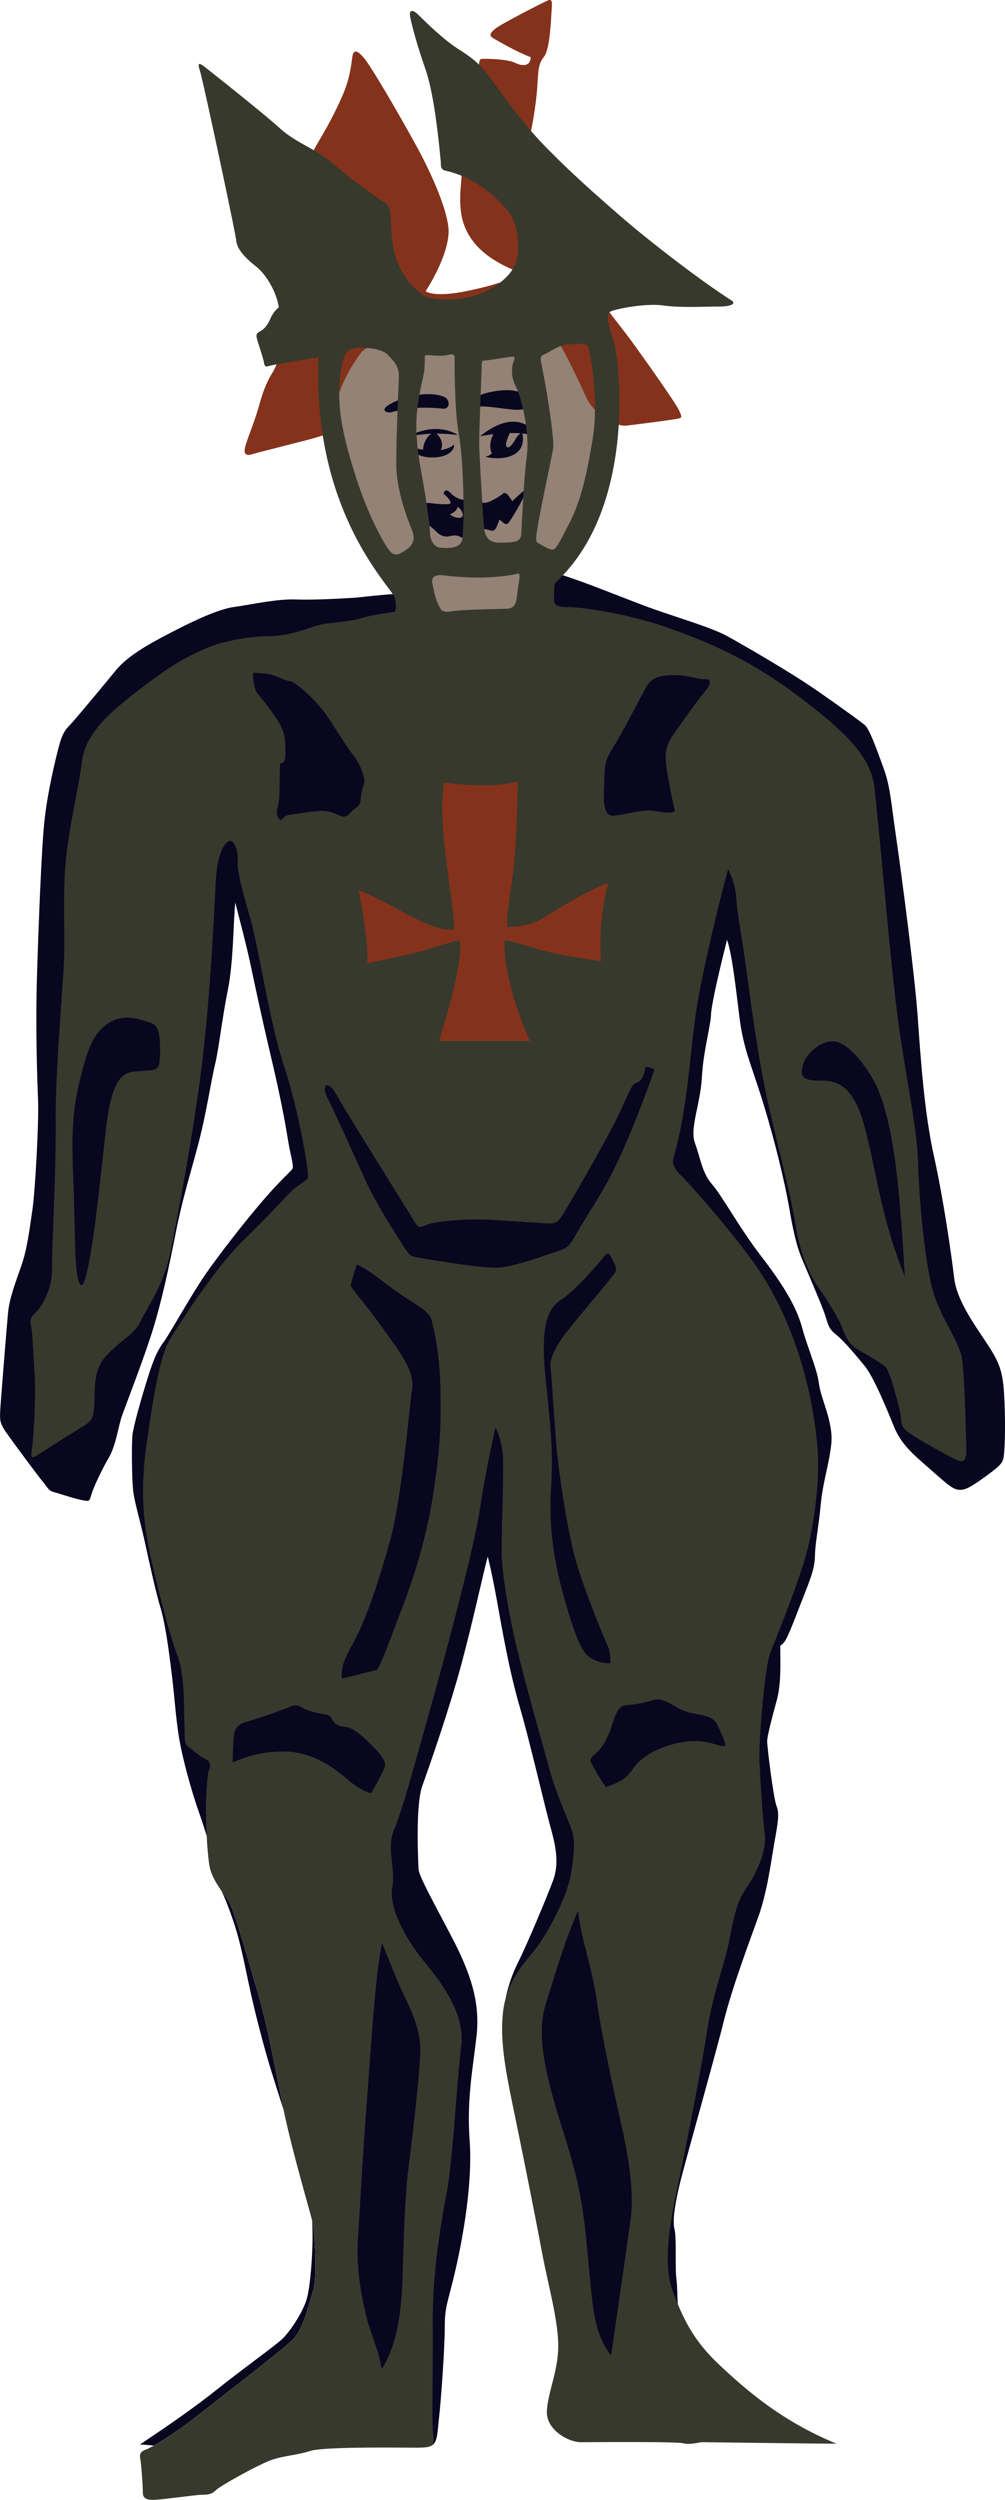
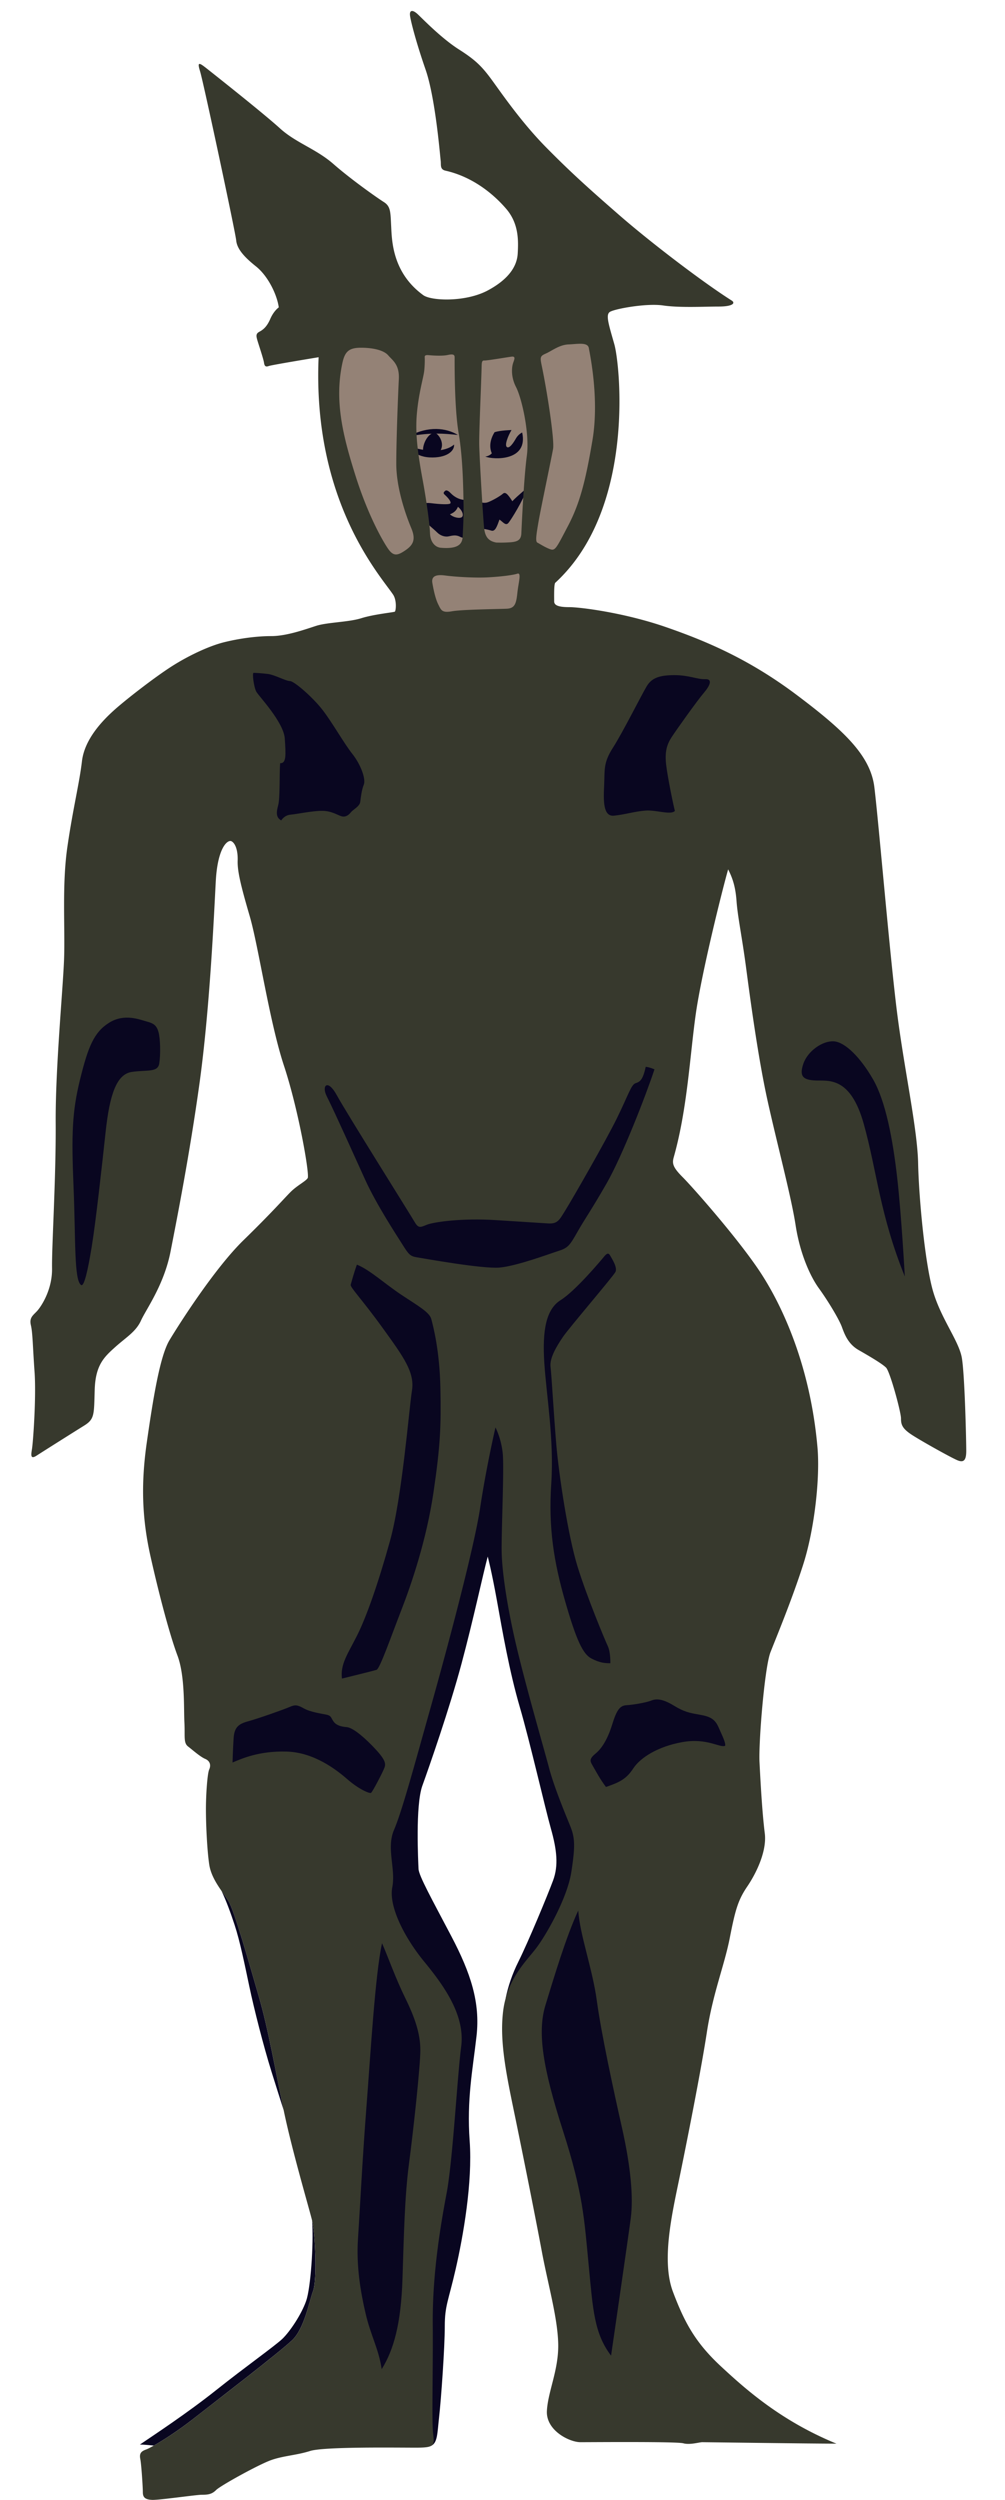
<svg xmlns="http://www.w3.org/2000/svg" viewBox="0 0 313.606 779.339">
-   <path fill="#090620" d="M177.368 192.013c3.33 0 16.473 2.39 29.529 6.914 13.058 4.524 23.301 11.494 37.979 22.531 14.68 11.038 24.142 14.73 25.349 24.579 1.366 11.152 5.063 52.856 7.339 70.495 2.276 17.638 7.369 35.219 7.597 45.916.229 10.696 1.11 30.524 3.5 39.516 2.39 8.99 8.222 16.301 9.133 21.763.91 5.463 2.048 24.779 2.048 27.738s-.199 2.332-2.134 1.536c-1.936-.796-7.482-3.671-10.669-5.719-3.188-2.048-3.756-3.356-3.756-5.291 0-1.936-2.076-14.793-3.329-16.045-1.252-1.253-6.286-3.727-9.474-5.549-3.188-1.821-4.21-4.75-5.12-7.254-.911-2.505-4.013-7.938-6.743-11.693-2.731-3.756-6.231-10.583-7.597-19.459-1.365-8.875-4.779-24.637-7.852-38.405-3.072-13.769-5.32-32.544-6.572-41.99s-3.072-16.216-3.414-20.995c-.341-4.779-2.646-11.01-6.743-13.741-4.949 5.89-10.979 32.772-12.802 45.745-1.821 12.972-3.47 30.325-7.681 45.232-.541 1.912 1.082 7.141 4.268 10.328s16.016 19.942 22.958 30.298c6.942 10.355 9.588 27.822 11.864 53.767.825 9.418 2.161 20.625-1.366 31.664s-6.031 22.901-7.852 27.567c-1.82 4.665-4.238 30.702-3.926 36.954.453 9.047 1.878 16.898 2.561 22.36.683 5.463-5.378 7.682-8.279 11.948-2.901 4.268-4.865 9.475-6.572 18.18s-2.731 16.813-4.608 29.104c-1.878 12.289-9.986 32.942-12.205 43.696-2.219 10.753-2.219 32.943 1.365 42.502.505 1.348 6.813.833 7.325 2.065-.136-2.555-.108-5.28-.438-8.01-.455-3.755.113-12.517-.569-15.247-.684-2.731.114-7.739 1.595-13.997s11.15-40.284 13.767-50.867c2.616-10.582 8.08-25.033 10.812-32.657 2.73-7.624 3.868-16.614 4.893-22.531 1.023-5.917 1.821-9.332.797-11.835-1.023-2.503-2.959-18.662-2.959-20.255 0-1.592 1.479-7.283 2.958-12.631s1.139-11.493 1.139-17.184c1.365-1.024 1.707-1.024 5.349-10.468 3.642-9.444 5.348-12.859 5.462-17.41.115-4.552 1.138-8.876 1.82-16.16.683-7.283 2.616-12.402 3.299-19.002.684-6.6-3.299-13.997-3.868-18.663s-3.414-10.695-5.233-17.41c-1.82-6.715-6.032-13.542-12.859-22.417-6.828-8.876-12.062-18.663-15.247-22.303-3.187-3.641-3.643-8.307-5.35-12.859-1.706-4.553 1.707-12.176 2.162-20.483s2.73-16.045 2.845-19.458c.113-3.414 2.959-15.362 5.007-23.442 1.594 4.666 2.618 14.11 3.87 24.125s3.641 14.566 7.396 26.741c3.755 12.175 6.827 25.149 8.08 32.431 1.252 7.282 2.274 12.062 4.21 16.614 1.935 4.552 4.779 11.152 6.372 15.25 1.594 4.096 1.366 5.803 3.869 7.736s6.373 6.601 9.104 9.9c2.731 3.299 6.713 12.858 9.103 18.775s6.031 8.763 11.834 13.882c5.802 5.119 6.942 6.031 8.99 6.031 2.049 0 4.779-1.934 8.647-4.779 3.869-2.846 4.666-3.755 4.895-5.803.228-2.049.568-7.737.227-16.387s-1.024-11.492-4.323-16.841c-3.298-5.349-10.469-14.338-11.379-22.075-.911-7.737-3.386-24.864-6.373-38.349-2.988-13.484-4.097-30.212-5.036-43.355s-5.036-44.295-6.657-55.39c-1.62-11.095-1.877-16.215-3.926-21.848-2.048-5.633-4.438-12.375-5.89-13.571-1.451-1.194-5.719-4.353-14.679-10.583-8.961-6.229-23.043-14.253-28.25-17.155-5.207-2.902-17.496-6.316-26.286-9.645-8.526-3.228-17.917-7.085-25.017-9.34l-53.094 5.873c-2.475.141-8.111.706-11.161 1.077 0 0-12.46.854-18.691.598s-13.484 1.452-19.971 2.39c-6.486.938-18.862 7.597-24.067 10.412-5.205 2.816-9.815 5.974-12.46 9.217s-13.058 15.79-14.508 17.24-2.305 2.731-3.329 6.572-3.584 14.338-4.524 23.384c-.94 9.047-1.793 31.493-2.305 48.05-.512 16.557.086 32.858.341 39.088s-.854 27.652-1.793 34.053c-.939 6.402-1.622 12.119-3.5 17.497-1.878 5.377-3.671 9.986-4.097 14.595-.426 4.607-2.39 28.675-2.476 31.235-.086 2.561.256 3.585 2.048 6.146 1.792 2.56 10.071 13.741 11.266 15.106s1.707 2.817 3.329 3.243c1.623.426 6.914 2.219 9.047 2.561 2.133.341 2.134.598 2.817-1.793.683-2.392 3.5-8.193 5.548-11.693s2.902-9.645 3.926-12.631c1.024-2.986 6.06-15.789 9.217-25.52 3.157-9.729 5.719-22.018 7.681-32.004 1.962-9.986 4.354-17.496 6.914-27.14 2.561-9.643 4.04-19.885 5.292-25.061 1.252-5.177 2.162-14.225 3.983-23.157 1.821-8.932 1.707-21.507 2.332-27.31 1.138 4.666 3.301 12.403 4.893 19.971 1.592 7.567 3.755 17.581 6.089 27.425 2.334 9.844 4.21 18.833 5.292 25.604 1.082 6.77 2.162 9.217 1.479 10.128-.683.911-3.584 3.356-9.046 9.672-5.462 6.316-13.598 16.728-17.98 23.043-4.382 6.316-11.266 18.717-12.915 20.937-1.649 2.219-2.959 4.439-5.063 11.152-2.104 6.713-4.551 15.361-4.836 18.037-.286 2.675-.228 13.54.228 17.41s2.276 9.672 3.755 16.5c1.479 6.827 3.301 15.077 4.779 20.027 1.479 4.95 2.503 12.517 3.527 20.88 1.024 8.364 1.308 15.362 2.844 22.76 1.536 7.396 4.154 15.987 5.52 19.8.902 2.52 1.925 5.723 2.518 7.614 2.09-2.153 1.749-5.441 1.749-7.702 0-4.666.711-11.208 1.281-12.46.57-1.252.483-2.561-1.11-3.243-1.594-.683-2.873-3.128-4.354-4.268-1.48-1.139-2.077-3.186-2.305-7.51-.228-4.325.17-14.708-2.219-21.081s-5.719-18.805-8.45-30.98c-2.731-12.177-2.93-22.36-1.11-34.991 1.82-12.632 3.671-26.457 6.743-31.578 3.072-5.12 13.883-21.536 22.873-30.298 8.989-8.763 12.717-11.522 14.765-13.571s5.121-6.06 5.803-7.084c.683-1.024-2.531-21.479-7.084-35.248-4.553-13.77-8.279-37.353-11.01-46.685s-3.527-13.939-3.414-17.24c.113-3.3-1.252-9.672-2.39-10.241-1.138-.569-9.075 4.75-9.645 15.448-.569 10.697-1.593 40.623-4.865 64.095-3.057 21.934-6.828 41.335-8.876 51.805-2.048 10.469-6.686 17.639-8.279 21.166-1.594 3.527-4.95 4.354-8.364 7.426-3.414 3.072-8.051 6.344-8.279 14.082s1.337 7.938-1.963 9.986c-3.301 2.048-8.307 6.94-10.242 8.192-1.935 1.253-2.817.854-2.476-1.194.341-2.049 1.594-13.37 1.024-21.336-.569-7.967-.37-10.498-.939-12.889-.569-2.389 1.309-4.182 2.561-5.547 1.252-1.366 3.869-7.113 3.755-13.827-.114-6.713 1.223-28.221 1.11-45.403s2.731-41.478 3.072-51.036c.342-9.559-.598-22.218 1.11-34.053 1.708-11.835 4.154-20.228 4.95-27.055.796-6.828 6.344-11.549 9.986-14.85 3.642-3.3 12.147-10.668 17.497-14.083 5.349-3.414 10.725-5.007 15.277-6.145 4.553-1.138 9.132-1.452 13.912-1.452s11.323-2.447 14.85-3.584c3.527-1.138 9.758-1.479 13.741-2.731l64.182-3.155z" />
  <path fill="#948276" d="M135.038 192.268s-3.756-11.095-4.438-11.607c-.683-.512-8.364-5.291-10.241-6.828-1.878-1.536-7.51-14.85-9.729-18.605-2.219-3.755-7.681-25.774-8.364-32.431s-1.365-13.143 1.195-15.704c2.561-2.56 12.46-2.901 18.264-2.901h26.799c5.462 0 21.336-.512 26.969-.683 5.633-.171 9.899-1.195 10.583 1.024.683 2.219 3.243 18.605 2.56 25.945-.683 7.34-6.998 34.479-8.875 37.04-1.878 2.561-9.047 11.607-10.583 12.631-1.536 1.024-4.608 8.363-5.804 9.388-1.194 1.024-6.486 4.779-11.437 5.121-4.951.341-15.022-.683-16.899-2.39z" />
-   <path fill="#090620" d="M122.491 128.43c-1.73.534-4.099-.432-1.024-2.305 3.926-2.39 11.864-4.438 16.984-2.476 2.073.795 2.146 4.025-.284 3.755-3.073-.34-9.873-.765-15.676 1.026zm27.651-5.376c2.102-.876 7.682-1.963 10.925-1.11 3.243.854 5.548 3.329 5.803 4.097.256.768-3.67 1.877-6.23 1.707-2.561-.171-8.534-1.195-10.754-1.024-2.219.17-2.816-2.391.256-3.67zm-.341 12.972c5.633-4.608 13.059-7.51 18.605.257-3.669-1.451-10.753-1.879-18.605-.257z" />
  <path fill="#090620" d="M154.325 134.746c-1.28 2.048-1.793 4.438-.854 6.572 0 0-.683.854-2.048 1.024 2.646 1.024 13.484 1.451 11.522-7.51 0 0-1.195.512-1.964 1.877-.769 1.365-2.048 3.243-2.817 2.646-.769-.597.342-3.414 1.452-5.291.001-.001-3.584.085-5.291.682zm-26.798 1.28c6.145-3.329 11.692-2.646 15.362-.427-4.353-.426-8.022-.853-15.362.427zm-.854 2.561c4.354 2.134 11.693 2.902 15.021 0 .171 2.048-2.39 4.267-7.597 4.012-5.206-.255-7.424-4.012-7.424-4.012z" />
  <path fill="#090620" d="M132.306 141.347c-1.024-1.308.683-6.202 3.301-6.429 1.137.113 3.981 3.868.967 6.6l-4.268-.171zm27.566 14.905c-1.536-2.39-2.219-2.988-2.987-2.305-.769.683-3.243 2.134-4.695 2.646-1.451.512-3.413-.341-6.23-.769-2.219.257-4.121-.825-5.291-2.048-.393-.41-1.224-1.195-1.736-.769-.509.424-.683.74-.228 1.152 1.7 1.539 2.219 2.603 1.707 2.859-.513.257-2.646.257-6.061-.17-3.414-.428-4.95 1.92-3.755 3.883 1.793 1.793 4.779 4.225 5.804 5.249 1.023 1.024 2.305 1.366 3.242 1.281.938-.084 2.306-.769 3.927.086 1.62.855 4.267.257 4.949-1.451.684-1.708 3.627-.812 4.822-.47 1.194.341 1.749-1.323 2.518-3.456 1.195.853 1.964 2.048 2.817 1.024s4.523-6.914 5.974-11.01c.002.001-3.07 2.477-4.777 4.268zm-15.675 4.891c-.538.576-2.574.307-3.803-.806 1.69-.654 2.19-1.614 2.497-2.343 1.381 1.112 1.843 2.572 1.306 3.149z" />
-   <path fill="#84321B" d="M149.289 21.749c.257-3.414.428-3.414 1.537-3.414 1.108 0 7.339 0 9.985 1.281s4.779.769 4.779-1.793c-4.523-1.707-10.669-5.292-11.777-5.974s-1.11-1.452.854-2.988S169.176.923 170.712.24c1.536-.683 1.622.086 1.451 2.305s-.427 12.717-2.39 15.107c-1.962 2.39-1.793 4.865-2.134 9.729-.342 4.864-1.536 12.376-2.731 16.984-1.194 4.608 16.643 41.136 20.482 46.514s7.256 9.645 10.071 13.314c2.815 3.669 15.191 21.081 16.386 23.641 1.195 2.56 1.11 2.476-1.536 2.901-2.646.426-13.825 1.878-15.106 1.964s-3.414-.512-5.291-1.536c-1.878-1.024-5.292-3.67-6.914-7.169s-7.169-15.533-8.962-17.497c-1.793-1.963-32.176-3.67-38.833-3.67-6.656 0-19.799 3.584-22.617 7.255-2.817 3.671-6.743 10.412-7.938 16.643s-2.219 7.51-2.476 8.193c-1.195.939-1.622.854-3.755 1.537-2.133.683-17.752 4.524-19.629 5.121s-3.072.257-2.134-2.817c.938-3.074 3.072-8.108 4.354-12.888 1.281-4.779 2.817-7.767 3.926-9.559 1.108-1.792 1.793-3.67 2.048-5.291.256-1.621 4.78-15.191 5.207-17.581s2.902-30.469 2.561-34.821c-.342-4.352 1.707-9.474 4.524-14.253s4.95-8.621 7.425-14.167c2.476-5.547 2.902-9.986 3.243-12.46.341-2.475 1.623-2.134 3.841.598 2.219 2.732 10.328 16.557 16.044 26.969 5.718 10.412 10.157 21.422 10.157 26.798s-3.5 12.972-7.169 18.691c1.793 1.195 6.486 1.11 11.181.256s11.352-2.476 14.766-4.012l2.305-2.476c-4.608-2.048-11.606-5.207-15.277-12.205s-1.622-15.107-1.622-19.886 4.607-22.444 5.119-30.723z" />
  <path fill="#090620" d="M71.313 592.707c-.598-.972-1.383-2.051-2.188-3.214 1.495 3.142 2.796 6.706 4.065 10.554 1.707 5.179 3.13 12.232 4.609 19.23 1.479 6.999 4.38 18.435 6.885 26.457 1.189 3.812 2.645 8.396 3.85 12.17-2.537-12.044-4.778-25.175-7.775-35.497-3.073-10.583-7.625-26.74-9.446-29.7zm19.914 136.779c3.755-3.641 5.234-11.948 6.486-15.362 1.243-3.391.689-17.658-.321-21.866.52 7.725-.492 21.104-1.841 24.996-1.479 4.267-5.121 9.672-7.453 11.891-2.332 2.219-11.664 8.819-20.596 15.932-8.932 7.111-19.401 13.996-23.839 17.012 1.047 0 3.029.183 4.341.316 2.895-1.642 7.64-4.69 12.159-8.223 6.257-4.895 27.309-21.056 31.064-24.696zm89.157-145.996c1.253-8.08.682-12.006-.797-15.647-1.479-3.642-5.063-11.094-6.657-17.125s-5.859-22.759-9.16-36.301c-3.3-13.542-5.291-24.578-5.404-30.723s.284-26.401-.171-31.181-3.243-8.932-3.243-8.932-1.262.728-2.048 3.015c-1.5 4.354-3.17 12.736-4.438 21.166-1.935 12.859-10.811 47.337-15.59 64.293-4.779 16.955-9.445 31.748-11.948 37.552-2.503 5.803-.284 13.541-1.423 19.458s5.292 16.045 11.55 23.669c6.258 7.623 12.802 16.158 11.549 25.831-1.252 9.674-3.072 34.821-5.007 45.063s-4.779 26.171-4.666 41.648c.113 15.477.512 29.017.967 32.886.251 2.134-.74 2.846.678 4.301 1.977-.971 1.881-3.906 2.423-8.712.684-6.06 1.793-22.019 1.793-28.505s1.11-7.852 3.414-17.923c2.304-10.07 5.292-26.884 4.354-39.856s.939-22.189 2.134-32.688c1.195-10.498-1.793-19.63-7.852-31.151-6.059-11.522-10.156-18.862-10.241-20.995s-1.024-19.8 1.195-25.945c2.219-6.145 8.449-23.982 12.204-37.979 3.756-13.997 6.657-27.738 8.193-33.455 0 0 1.195 4.438 2.902 13.911 1.706 9.475 3.841 21.849 7.084 32.943s7.852 31.322 9.729 37.979c1.877 6.657 2.39 11.522.683 16.131s-7.768 19.203-10.84 25.348c-1.891 3.782-3.227 7.725-3.979 11.472 4.406-5.696 8.091-11.853 10.836-15.482 3.184-4.21 10.524-15.986 11.776-24.066z" />
  <path fill="#37392D" d="M300.151 423.382c-.91-5.462-6.827-12.631-9.217-21.622-2.39-8.99-4.21-28.447-4.437-39.144-.227-10.696-4.211-28.676-6.487-46.314-2.276-17.639-5.803-59.742-7.169-70.894-1.207-9.85-9.445-17.639-24.125-28.676-14.679-11.038-27.822-16.699-40.881-21.223s-26.798-6.231-30.127-6.231-4.779-.512-4.779-1.792c0-1.281-.104-5.397.341-5.804a47.403 47.403 0 0 0 2.379-2.342c22.391-23.546 17.789-65.886 16.056-71.994-1.793-6.315-2.73-9.133-1.451-10.071s11.352-2.817 16.643-2.048c5.291.769 12.802.341 17.326.341 4.523 0 5.322-1.103 4.096-1.877-8.791-5.548-25.177-18.008-35.077-26.627-9.899-8.619-15.277-13.485-22.701-20.995-7.425-7.51-13.314-15.96-16.644-20.569-3.329-4.608-5.291-6.657-10.669-10.07-5.377-3.414-11.095-9.303-12.802-10.924-1.706-1.621-2.73-1.366-2.475.427s1.792 7.938 4.865 16.814c3.073 8.875 4.524 27.055 4.695 28.334.171 1.279-.322 2.716 1.508 3.13 8.079 1.82 14.565 6.827 18.889 11.834 4 4.629 3.87 9.9 3.642 13.997-.228 4.097-2.959 8.083-9.33 11.497-6.9 3.698-17.639 3.296-20.143 1.476-9.726-7.068-9.786-17.183-10.014-21.507-.228-4.325-.113-6.145-2.276-7.511-2.163-1.365-10.241-7.055-15.704-11.834-5.462-4.779-11.72-6.6-16.728-11.152S67.672 23.855 64.941 21.693s-3.527-2.731-2.503.569 11.038 50.183 11.266 52.686 2.276 5.007 6.145 8.08c3.869 3.072 6.628 8.962 7.141 12.802 0 0-1.536 1.024-2.646 3.584-1.11 2.56-2.305 3.414-3.414 4.012-1.109.598-1.024 1.281-.598 2.731.426 1.45 1.877 5.719 2.048 6.914.171 1.195.598 1.366 1.537 1.024.938-.341 15.504-2.731 15.504-2.731-1.922 44.688 19.091 67.885 23.137 73.855l.077.111c1.252 1.82.911 5.121.569 5.349s-6.486.796-10.469 2.048c-3.983 1.252-10.583 1.252-14.11 2.39-3.527 1.137-9.217 3.186-13.997 3.186s-10.242.796-14.793 1.935-10.924 4.097-16.272 7.51c-5.349 3.414-14.452 10.47-18.093 13.769-3.642 3.299-9.104 8.989-9.9 15.817-.796 6.828-2.845 14.907-4.551 26.741-1.707 11.833-.683 25.262-1.024 34.821s-2.731 34.024-2.618 51.207c.113 17.182-1.251 38.576-1.137 45.29.113 6.714-3.414 11.948-4.666 13.313-1.252 1.365-2.503 2.049-1.935 4.438s.569 6.485 1.138 14.452c.568 7.967-.455 22.075-.796 24.123-.341 2.049-.455 3.301 1.479 2.049s11.494-7.282 14.792-9.331c3.299-2.048 3.072-3.413 3.3-11.151.229-7.739 2.959-10.242 6.373-13.314 3.414-3.072 6.486-4.779 8.08-8.307 1.594-3.527 7.169-11.039 9.217-21.506 2.048-10.468 5.934-30.184 8.989-52.117 3.272-23.47 4.551-52.572 5.121-63.268.57-10.696 3.755-13.086 4.893-12.518 1.137.568 2.048 2.731 1.935 6.032s1.024 7.965 3.755 17.297 6.145 32.886 10.696 46.656c4.552 13.77 8.08 34.024 7.397 35.049-.683 1.024-3.301 2.276-5.349 4.324s-5.69 6.258-14.679 15.021c-8.989 8.762-20.028 26.058-23.101 31.179-3.072 5.12-5.234 19.117-7.056 31.748-1.821 12.631-1.593 23.44 1.138 35.615s6.032 24.581 8.421 30.953c2.39 6.373 1.935 16.5 2.162 20.824.227 4.325-.342 6.372 1.137 7.511s3.755 3.186 5.349 3.868c1.594.683 1.82 2.049 1.252 3.301-.568 1.252-1.024 7.737-1.024 12.403 0 2.258.082 5.267.242 8.297.171 3.227.43 6.478.783 8.885.458 3.134 2.197 5.897 3.842 8.279.805 1.165 1.59 2.243 2.188 3.215 1.82 2.959 6.373 19.117 9.445 29.699 2.998 10.323 5.238 23.453 7.775 35.497.064.305.125.614.191.918 2.618 12.289 7.624 29.243 8.647 33.34l.021.096c1.011 4.209 1.565 18.475.321 21.866-1.252 3.414-2.731 11.722-6.486 15.362-3.755 3.641-24.808 19.801-31.065 24.695-4.519 3.534-9.265 6.582-12.159 8.223-1.114.633-1.964 1.062-2.406 1.221-1.593.569-2.162 1.251-1.82 2.958.342 1.707.796 8.763.796 10.356s.683 2.274 2.844 2.39c2.162.114 13.769-1.594 15.59-1.594 1.821 0 3.072-.113 4.438-1.479 1.365-1.366 13.313-7.967 17.182-9.332 3.869-1.366 7.852-1.479 12.176-2.845s27.197-1.022 32.886-1.024c2.664 0 4.124-.117 4.888-.593.94-.584.824-1.711.574-3.845-.454-3.869 0-18.776-.113-34.253s2.39-30.383 4.324-40.624c1.936-10.241 3.301-36.071 4.552-45.745 1.251-9.673-5.234-18.775-11.493-26.399-6.26-7.623-11.152-17.297-10.014-23.214s-1.935-12.176.569-17.979 6.6-21.051 11.379-38.007c4.779-16.955 13.542-49.5 15.477-62.358 1.936-12.859 4.778-25.034 4.778-25.034s1.821 3.414 2.276 8.193c.454 4.779-.455 24.466-.342 30.61s1.707 17.523 5.008 31.065c3.3 13.542 8.192 30.269 9.786 36.3s5.121 14.451 6.6 18.093c1.479 3.642 1.594 6.259.342 14.338-1.252 8.08-7.738 19.459-10.925 23.67-2.746 3.63-7.517 8.111-9.584 15.767a27.92 27.92 0 0 0-.771 3.919c-1.252 10.128 1.365 21.394 4.097 34.707 2.73 13.314 6.031 29.813 7.966 40.17 1.936 10.355 4.893 20.482 5.121 28.676.228 8.193-3.188 14.906-3.528 21.051-.342 6.145 7.056 9.786 10.469 9.786 3.414 0 30.042-.228 32.09.342 2.049.569 5.008-.342 5.917-.342s34.594.455 41.876.455c-17.182-7.056-28.106-16.728-36.071-24.125-6.841-6.354-10.326-11.915-13.443-19.413a116.745 116.745 0 0 1-1.521-3.857c-3.584-9.559-.341-23.896 1.878-34.65 2.219-10.753 6.827-33.796 8.705-46.086s5.462-20.824 7.169-29.529 2.561-11.777 5.462-16.045c2.902-4.268 6.145-11.095 5.462-16.557s-1.194-13.144-1.647-22.189c-.313-6.252 1.593-29.587 3.413-34.253s6.715-16.385 10.241-27.424c3.527-11.039 5.265-26.995 4.438-36.413-2.276-25.944-11.266-44.834-18.208-55.188-6.942-10.355-20.709-25.946-23.896-29.132-3.186-3.186-3.271-4.348-2.732-6.258 4.212-14.907 5.008-31.407 6.829-44.379 1.822-12.973 8.307-38.917 10.127-45.29 1.252 2.503 2.276 5.121 2.618 9.9.341 4.779 1.706 11.152 2.959 20.596 1.252 9.444 3.755 28.334 6.827 42.103s7.282 29.472 8.648 38.348c1.365 8.876 4.551 15.932 7.282 19.687 2.73 3.755 6.258 9.559 7.169 12.063.91 2.505 2.048 5.348 5.233 7.169 3.186 1.822 7.282 4.21 8.535 5.462 1.252 1.253 4.665 13.882 4.665 15.817 0 1.935.342 3.186 3.527 5.233 3.186 2.049 12.177 7.056 14.11 7.853 1.934.796 2.73 0 2.73-2.959-.002-2.964-.455-23.449-1.366-28.911zM126.502 171.559c-2.503 1.707-3.755 1.935-5.462-.569s-6.258-10.469-10.128-22.759c-3.87-12.29-6.6-23.101-4.097-34.934.755-3.57 1.935-4.893 5.804-4.893 3.868 0 7.169.796 8.534 2.39 1.366 1.594 3.527 2.845 3.301 7.397-.227 4.552-.796 18.548-.796 26.399s3.186 16.5 4.667 20.028c1.479 3.528.68 5.234-1.823 6.941zm7.682-5.32c-.087-2.817-1.141-10.431-2.306-16.699-1.849-9.957-2.305-15.533-1.735-21.223s1.794-9.971 2.162-12.176c.228-1.366.285-4.097.228-4.722s.284-.796 1.423-.683 4.154.284 5.69-.057c1.536-.342 2.219-.229 2.219.683 0 1.252-.113 15.703 1.252 23.668s1.442 17.751 1.536 22.417c.058 2.845-.142 7.34-.228 8.792-.116 1.988.319 5.149-6.885 4.524-1.702-.149-3.272-1.709-3.356-4.524zm27.254 18.634c-.342 3.3-.798 4.779-3.301 4.893s-13.883.228-17.068.796c-3.186.57-3.414-.341-4.325-2.162-.91-1.82-1.479-4.665-1.82-6.6-.322-1.824.568-2.844 3.983-2.39 3.415.455 9.559.796 13.542.57 3.983-.227 7.625-.683 8.99-1.138 1.366-.454.341 2.73-.001 6.031zm2.958-42.788c-.939 6.998-1.622 22.105-1.707 24.153s-1.11 2.646-3.414 2.817-4.183.086-4.438.086c-2.135-.427-3.414-1.451-3.756-4.438-.341-2.986-1.451-21.763-1.536-25.945-.084-4.181.627-19.002.74-24.267.031-1.479.058-2.163.854-2.105.796.058 7.111-1.024 8.478-1.195 1.365-.17.909.797.512 1.935-.397 1.137-.852 4.154.911 7.567 1.762 3.415 4.293 14.394 3.356 21.392zm7.282 29.131c-1.593-.569-3.299-1.707-3.982-2.048-.683-.342-.341-2.503.342-6.486.683-3.983 4.095-20.142 4.551-22.759.457-2.618-1.705-17.069-3.526-25.832-.564-2.71-.571-3.072 1.251-3.868 1.821-.796 4.211-2.731 7.055-2.845 2.845-.113 6.032-.796 6.373 1.138.342 1.934 3.3 15.816 1.138 28.676-2.161 12.859-3.981 19.8-7.624 26.741-3.643 6.94-3.986 7.852-5.578 7.283z" />
  <path fill="#090620" d="M114.326 657.112c-1.252 16.045-2.048 32.431-2.618 40.852-.569 8.422.796 16.501 2.39 23.329 1.594 6.827 4.097 11.036 5.007 17.296 3.755-6.03 6.032-14.11 6.486-28.106.455-13.997.683-25.719 2.048-36.073s3.527-30.269 3.527-35.275c0-5.008-1.594-9.901-4.666-16.159-3.073-6.259-5.349-12.745-7.283-17.183-2.16 9.672-3.638 35.274-4.891 51.319zm1.479-98.203c.455-.341 3.755-6.601 4.21-7.966.455-1.366 0-2.731-3.755-6.6-3.755-3.869-6.6-5.804-8.08-5.917-1.48-.113-3.072-.455-3.983-1.594s-.683-1.934-2.276-2.274c-1.593-.342-5.007-.798-7.056-1.936-2.048-1.137-2.731-1.252-4.551-.454-1.82.797-9.9 3.64-12.859 4.438s-4.325 1.82-4.551 5.234c-.227 3.413-.341 7.623-.341 7.623 2.959-1.252 8.307-3.642 16.841-3.413 8.535.228 15.476 5.575 19.004 8.647s6.943 4.554 7.397 4.212zm18.778-147.704c-.569-2.161-4.324-4.209-9.445-7.623-5.121-3.414-9.787-7.74-13.769-9.332-1.024 2.846-1.707 5.463-1.935 6.26-.228.796 3.527 4.55 10.013 13.54 6.486 8.99 10.014 13.769 9.104 19.459-.91 5.689-3.073 33.229-6.828 46.771-3.755 13.54-7.397 23.781-10.241 29.472s-5.349 8.99-4.779 13.542c0 0 9.787-2.39 10.811-2.731 1.024-.341 4.553-10.469 7.739-18.662s7.852-21.963 10.013-36.643c2.162-14.68 2.39-20.598 2.162-32.431-.229-11.835-2.276-19.46-2.845-21.622zm49.955 105.828c2.617 1.365 4.211 1.479 5.918 1.479 0 0 .111-3.412-.798-5.347-.909-1.936-6.484-15.249-9.443-24.808-2.96-9.559-5.806-28.563-6.602-37.78-.796-9.217-1.479-21.733-1.82-24.464-.341-2.731 1.934-6.485 3.869-9.331 1.935-2.846 15.703-18.89 16.386-20.255s-1.022-3.983-1.592-5.007c-.569-1.024-1.024-.911-2.049.341-1.023 1.252-8.877 10.582-13.429 13.427-4.551 2.846-5.803 9.332-5.12 19.687s3.071 23.783 2.161 37.552c-.909 13.769.797 24.352 4.325 36.641 3.529 12.29 5.575 16.5 8.194 17.865zM226.3 544.23c.114-1.138-.911-3.072-2.049-5.69-1.137-2.617-2.617-3.414-5.918-3.983-3.3-.569-4.893-.909-8.078-2.844-3.186-1.936-5.235-2.276-6.942-1.594s-5.804 1.365-7.852 1.48c-2.049.114-3.072 1.592-4.438 6.031-1.365 4.439-3.186 7.396-5.12 8.989-1.936 1.594-1.858 2.281-1.138 3.527 1.252 2.161 2.503 4.553 4.323 6.941 4.323-1.479 6.373-2.504 8.534-5.803 2.162-3.299 7.625-6.829 15.362-8.194 7.738-1.364 11.723 1.936 13.316 1.14zm-46.088-160.22c2.39-4.209 4.211-6.6 9.104-15.134 4.893-8.535 12.289-27.539 14.907-35.503 0 0-1.479-.683-2.731-.796-.911 4.21-1.82 4.666-3.186 5.121-1.365.455-2.276 3.755-5.804 10.924s-13.883 25.149-15.932 28.448c-2.048 3.299-2.503 4.551-5.689 4.325-3.188-.227-5.689-.341-16.158-1.024-10.47-.683-19.459.569-21.62 1.479-2.162.91-2.618 1.024-3.869-1.137-1.25-2.162-21.279-34.024-24.123-39.259-2.844-5.234-4.826-3.049-3.187.228 2.844 5.69 8.534 18.435 12.062 26.173 3.527 7.739 9.672 17.069 11.607 20.142 1.935 3.072 2.39 3.642 4.551 3.983 2.162.342 20.37 3.641 25.717 3.186 5.348-.455 15.704-4.325 18.548-5.234 2.844-.912 3.414-1.712 5.803-5.922zm6.032 239.761c-1.365-10.07-5.291-20.482-5.803-28.164-3.756 8.022-7.682 21.166-10.242 29.529-2.56 8.364-.853 19.459 5.463 39.088 6.315 19.63 6.656 27.652 8.022 41.819 1.365 14.167 1.706 21.336 6.998 28.335 0 0 5.291-36.357 6.145-42.844s0-16.045-2.73-28.163c-2.732-12.118-6.487-29.528-7.853-39.6zm-79.627-369.286c1.281.341 2.219-.428 2.902-1.281.683-.853 2.731-1.792 2.901-3.243.171-1.45.428-3.671 1.11-5.377.683-1.707-.939-6.231-3.584-9.559-2.645-3.328-6.315-9.9-9.388-13.826-3.072-3.926-8.791-8.876-10.07-8.876-1.28 0-4.779-1.963-6.914-2.219-2.135-.255-3.926-.341-4.438-.341-.512 0 .086 4.524.853 5.89.768 1.365 8.535 9.474 8.876 14.594.341 5.121.512 7.767-1.451 7.681-.257 3.329 0 10.839-.598 13.059-.598 2.219-.769 3.841.939 4.779 0 0 .939-1.622 2.901-1.793 1.962-.171 6.743-1.195 9.815-1.195 3.073 0 4.866 1.366 6.146 1.707zm84.975-.199c3.414-.341 6.602-1.365 9.9-1.593s7.851 1.479 9.103.113c-.455-1.707-2.276-10.47-2.731-14.451-.454-3.982.228-6.258 1.707-8.535 1.48-2.276 7.967-11.379 10.015-13.769 2.049-2.39 2.845-4.438.455-4.325s-5.008-1.252-9.559-1.252c-4.552 0-7.055.796-8.647 3.414-1.594 2.618-7.511 14.452-10.583 19.231s-2.503 6.941-2.731 11.72c-.229 4.78-.342 9.788 3.071 9.447zm-145.77 64.179c-2.162-.57-6.941-2.618-11.72.341s-6.601 7.51-9.104 17.638c-2.503 10.128-2.729 17.183-2.048 33.569.681 16.386.113 29.245 2.39 30.61.878.527 2.048-4.324 3.3-12.062 1.252-7.738 3.072-24.125 4.325-35.731 1.252-11.607 3.414-17.979 8.193-18.663 4.779-.683 8.08.228 8.535-2.618s.341-7.738-.228-9.787-1.481-2.729-3.643-3.297zm236.52 79.484s-1.024-18.947-2.39-30.895-3.585-23.726-7.511-30.553-8.705-11.607-12.205-11.864c-3.499-.257-8.192 2.988-9.559 6.999-1.365 4.01 0 5.036 3.842 5.207 3.841.171 10.84-1.452 15.021 13.57 4.182 15.022 4.951 28.078 12.802 47.536z" />
-   <path fill="#84321B" d="M114.639 300.314s7.084-1.451 13.4-2.901c6.315-1.45 13.202-4.207 15.505-4.123.854 7.51-4.752 25.458-6.571 31.262h28.36c-6.913-15.79-8.022-26.373-7.938-31.322 1.964 0 6.172 1.349 10.754 2.731 5.377 1.622 12.205 2.646 19.458 3.67-.854-9.645.599-17.581 2.135-24.409-5.804 2.219-14.167 7.169-19.033 10.242-4.865 3.072-8.449 3.5-12.546 3.5 0-2.901.598-7.255 1.793-15.96 1.194-8.705 1.451-21.251 1.622-29.359-7.426 1.964-16.557 1.11-23.043.342-2.135 14.424 2.987 35.589 3.243 45.745-7.768 1.195-21.166-9.474-29.871-12.119 1.196 5.719 2.989 16.131 2.732 22.701z" />
</svg>